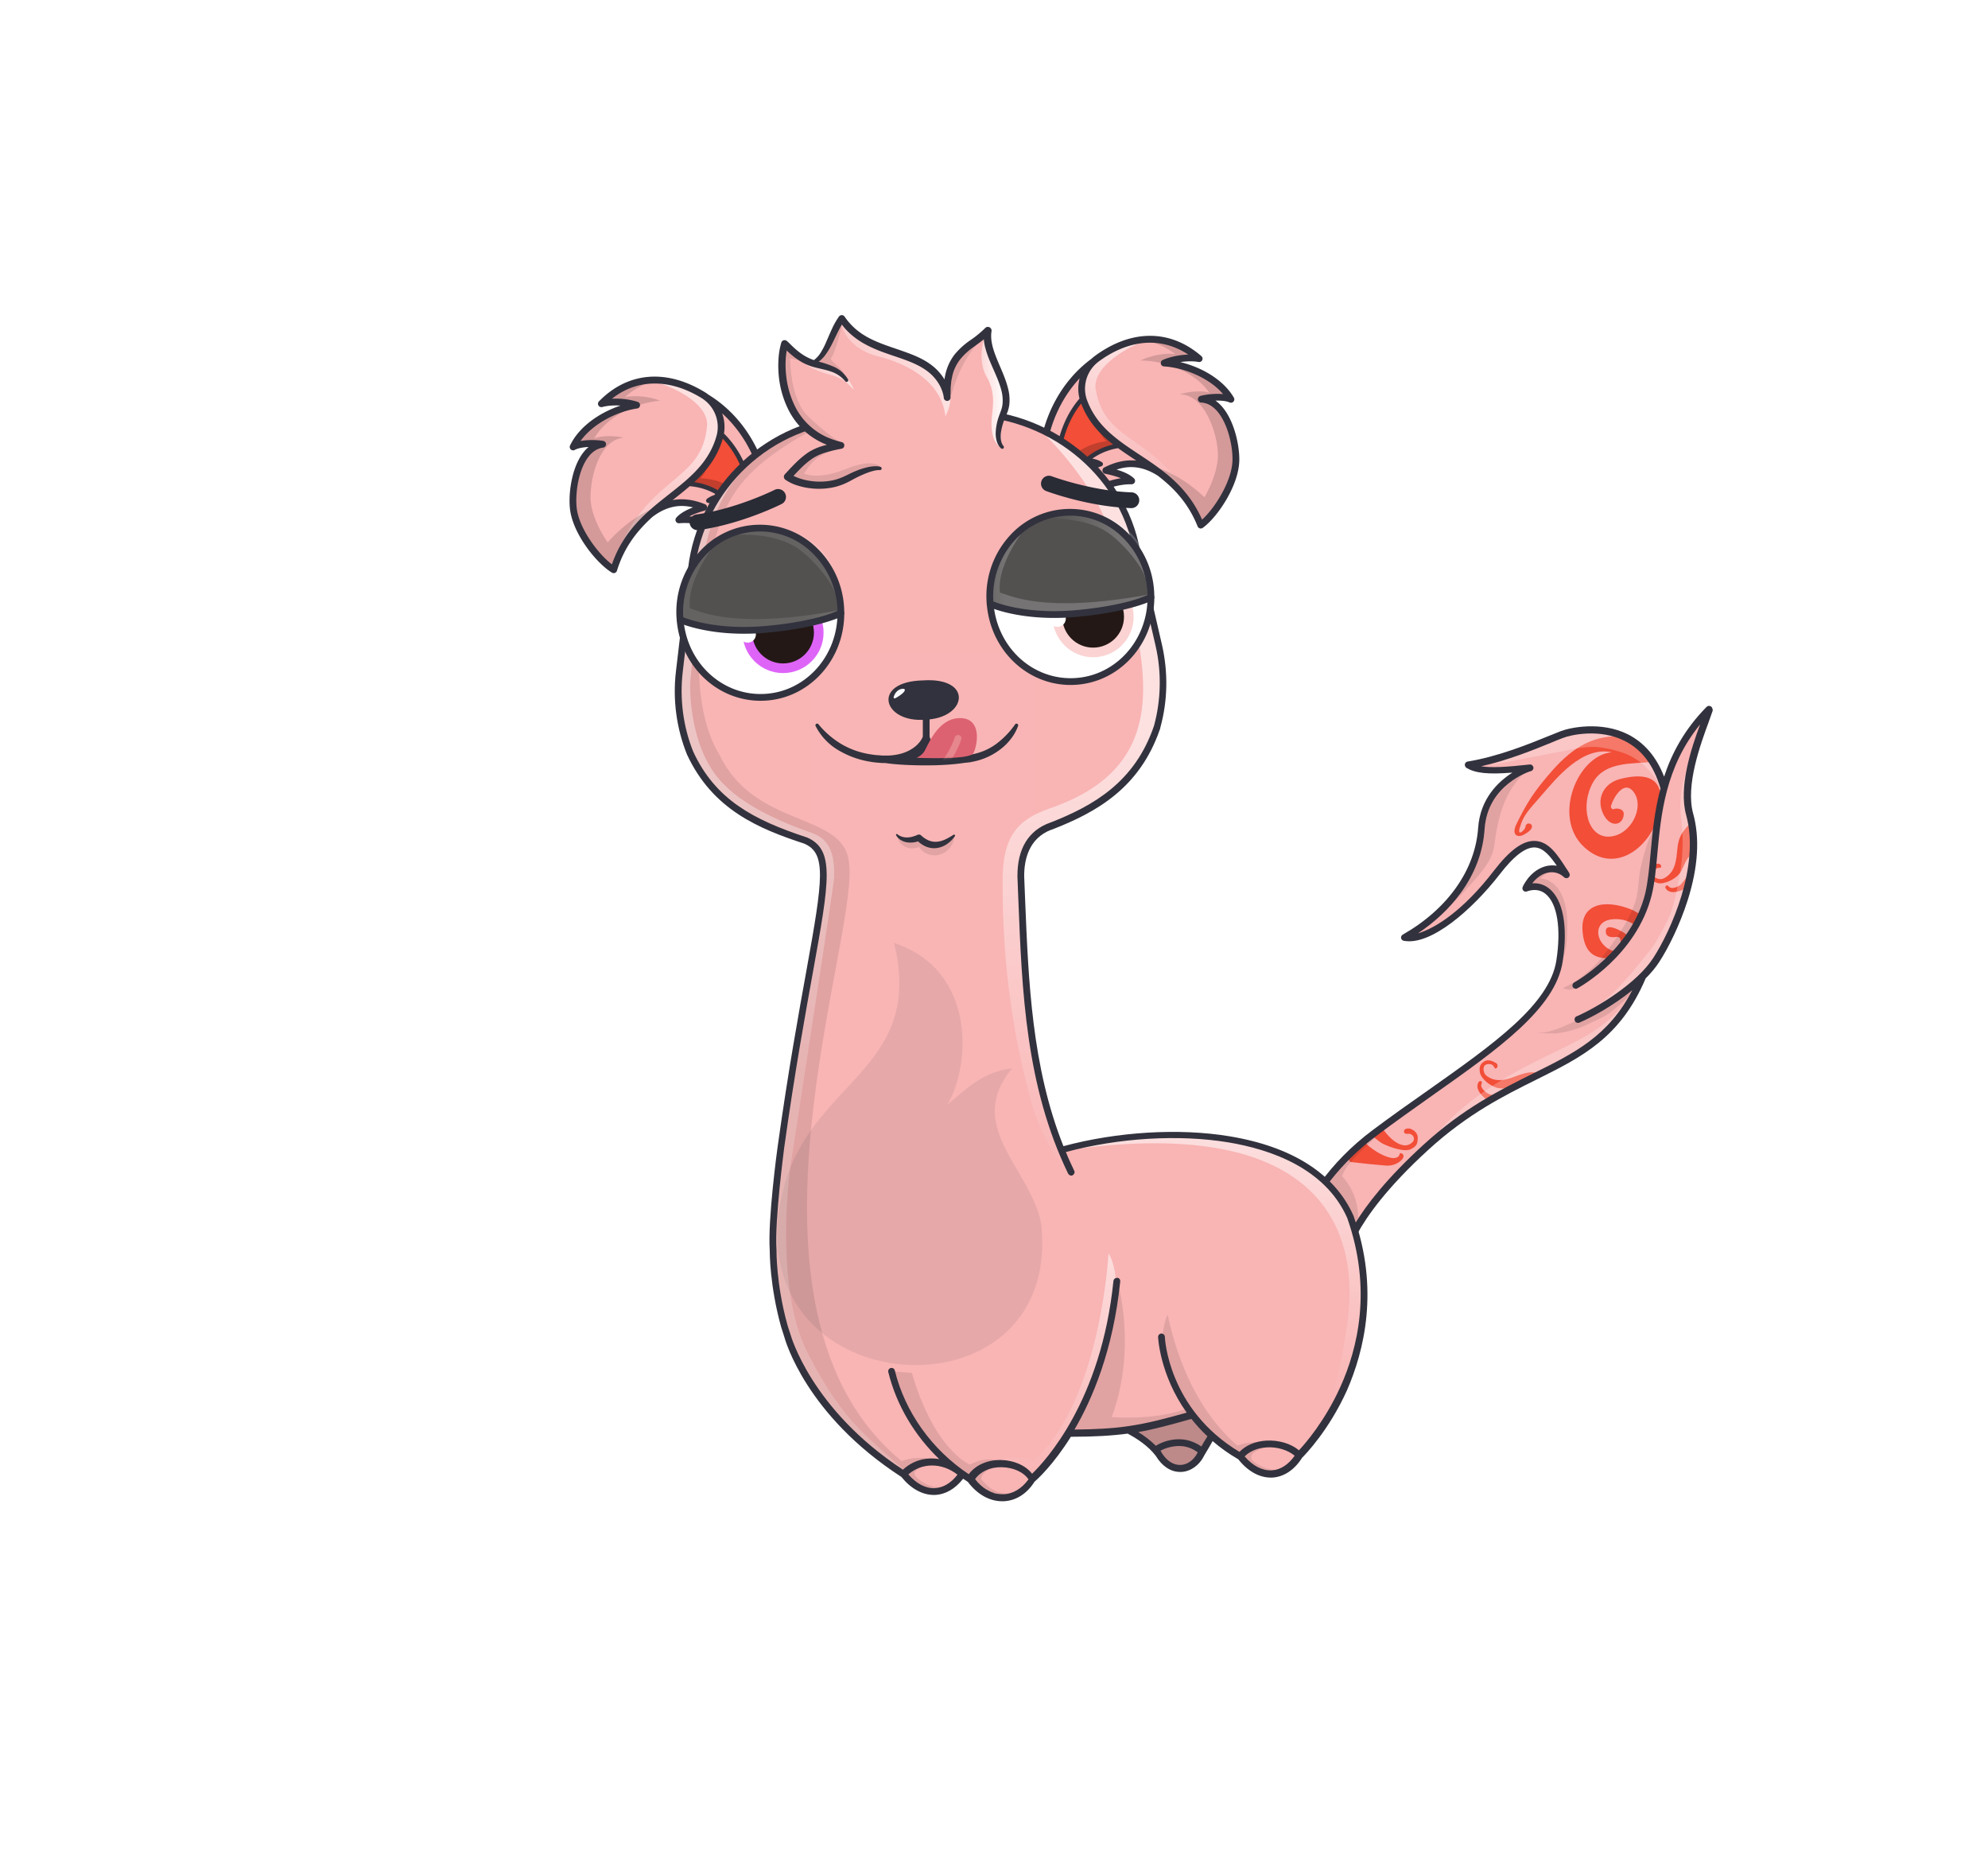
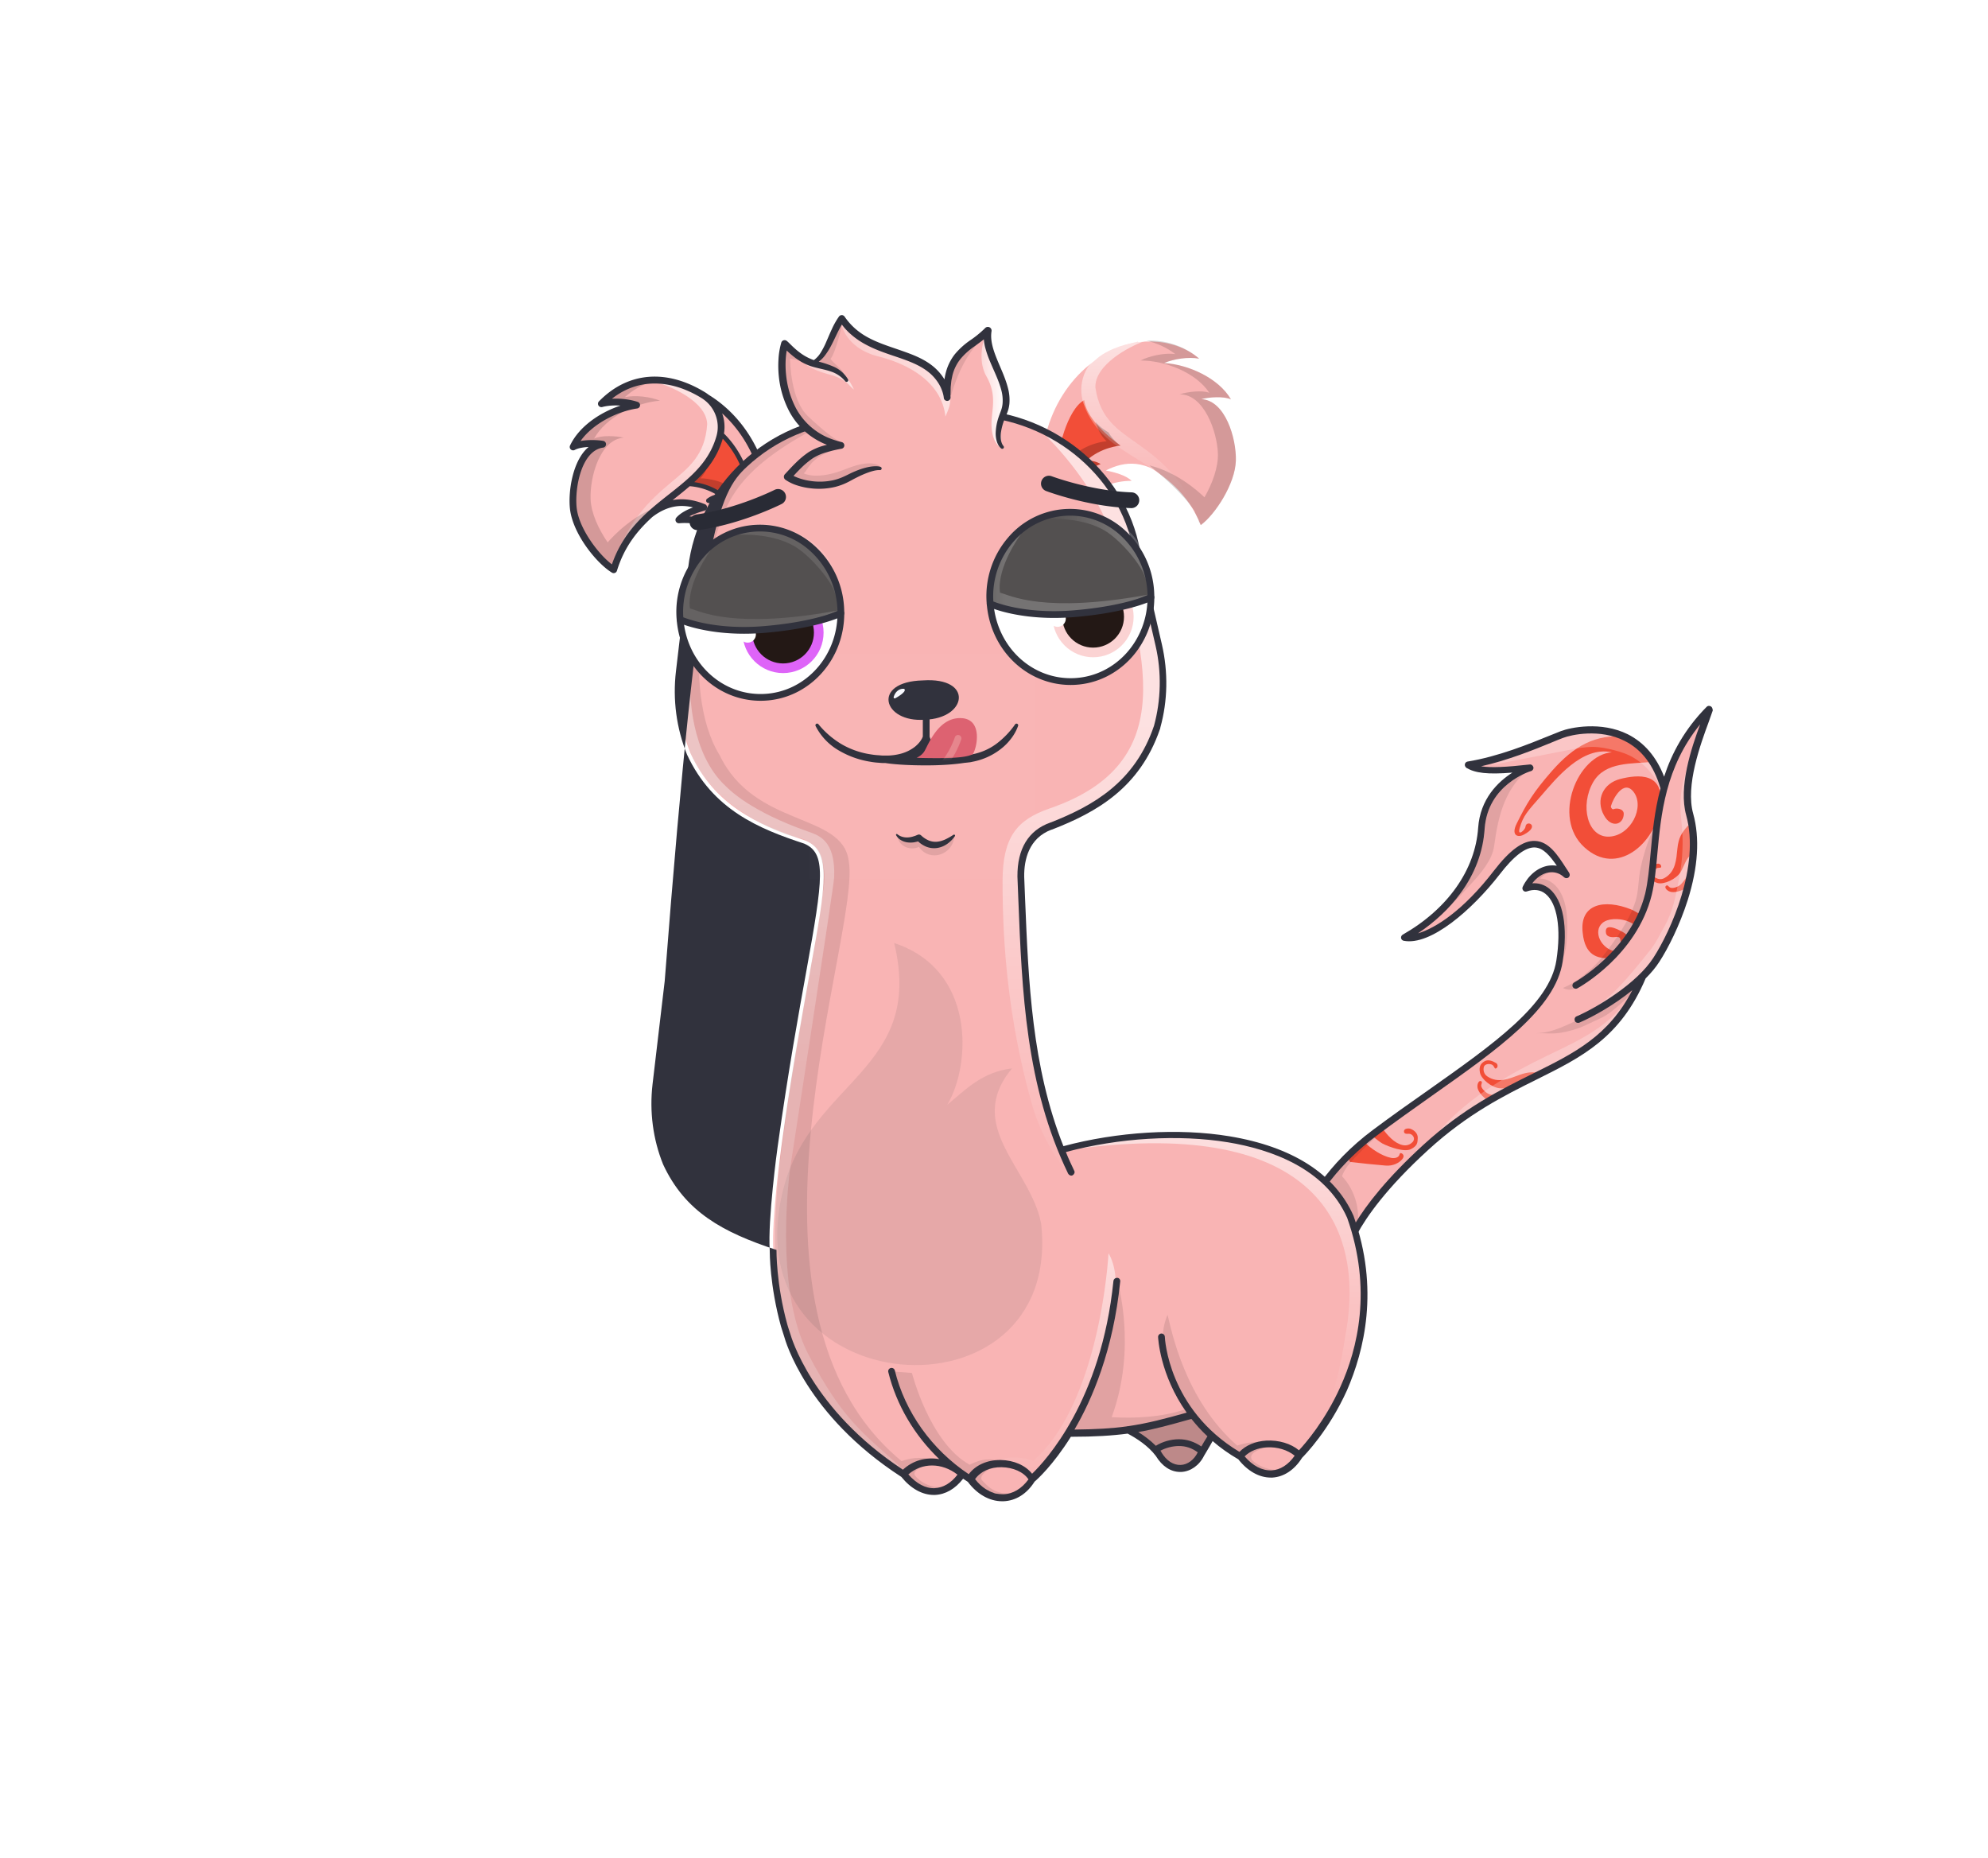
<svg xmlns="http://www.w3.org/2000/svg" width="882" height="824" fill="none" viewBox="0 0 882 824">
  <g id="alpaca">
    <g>
      <g id="Alpacas" fill="none" fill-rule="evenodd" stroke="none" stroke-width="1">
        <g id="tail/sceptre" fill-rule="nonzero">
          <path id="Rectangle" fill="#E5E5E5" d="M0 0h882v824H0z" opacity="0" />
          <rect id="Rectangle-1083" width="624" height="824" x="129" y="0" fill="#FFFBFB" opacity="0" rx="120" />
          <g id="#F9B4B4" fill="#F9B4B4" transform="translate(568 314)">
            <path id="Vector" d="M0 258.1s2.4-40.2 41.8-69.6c39.4-29.4 78.1-50.5 82-76.1 3.9-25.6-4.9-36-15.1-32.3 4.1-8.6 12.9-11.2 18.2-6-7.1-10.8-13.4-23.8-30.9-1-17.6 22.8-33.7 30.3-41 28.9 19-10.9 32.8-28 34.3-48.6C90.7 32.7 111 26.5 111 26.5c-17 1.9-23.4 1.5-27.6-1.1 16.6-2.7 33.5-10.4 41.7-13.6 8.2-3.2 62.3-13.9 44.2 78.6-15.3 77.1-54.9 58.8-105 104.6-36.4 33.3-36.6 51.1-36.6 51.1L0 258.1Z" />
            <path id="Vector_2" d="M131.1 123s25.7-14 32.3-40.4c4.9-19.9-.9-53.9 26.8-82-2 6.6-13 30.9-8.7 46.7 6.7 24.2-8.1 54.1-14.8 64.5-7.5 11.6-24.8 22.2-34.7 26.5" />
          </g>
          <g id="#F24E38" fill="#F24E38" transform="translate(597 326)">
            <path id="Vector_3" d="M29 183.7c2.9-1.5 2.9-2.8 3-4.9.1-2.1-1.6-3.5-3.2-4.1-.9-.3-2.8-.2-2.9 1-.1 1.2.9 1.3 2.1 1.2 1.5-.1 3.3 1.9 1.7 3.7-.9.9-2.4 1.8-4.5 1.3-3.7-.9-6.5-4.2-9.1-7.6-1.1.8-2.1 1.6-3.2 2.3-.5.3-.9.7-1.4 1 1.9 1.5 3.7 3 4.8 3.6 3.1 1.6 9.8 4 12.7 2.5Z" />
            <path id="Vector_4" d="M17.7 191c3.2.3 6-1.1 7.4-2.8 1.1-1.3.5-2.2-.2-2.6-.7-.3-.8-.1-1.1.8-.4 1-1.8 1.5-3.6 1.2-4.1-.8-9.2-4.2-11.8-7l-.3-.3C5.5 182.5 3 184.7.7 187c.4.8.9 1.6 1.3 2.4 4.9.6 11 1.2 15.7 1.6Z" />
            <path id="Vector_5" d="M60.2 155.2c.4-1.4.3-1.4-.1-1.6-.8-.5-1.8.9-1.6 2.7.2 1.8 2.2 4.3 4.9 6 1.3-.8 2.6-1.5 3.8-2.2-1.2-.2-2.4-.4-3.6-.8-1.3-.5-3.8-2.7-3.4-4.1Z" />
            <path id="Vector_6" d="M77.1 150.8c-4.6 1.7-9.5 3.9-14.3.6-1.5-1-1.8-2.8-1.5-4 .4-1.9 3.5-1.7 4.2-.7.7.9.6 1.6 1.4 1.1.8-.5.6-1.9-.2-2.3-1.4-.8-3.3-1.7-5-.8-1.6.9-2.7 2.2-2.1 5.1.6 2.9 5.1 6.5 8.6 6.9 1.4.2 3.5 0 5.3 0 4.5-2.3 8.8-4.5 12.9-6.6-3.1-.7-5.4-.7-9.3.7Z" />
            <path id="Vector_7" d="M91.6 15.9c-8.5 9.7-11.2 14.4-15.7 23.4-2.5 5 .2 6.4 3 5 7.8-4 1.2-6.9.9-3.6-.1 1.4-3.7 4.6-2.6.7 1.6-5.7 3.5-7.5 9.7-14.6 6.2-7.1 18-22.1 31.2-19.1-15.1 1.1-26.7 28.9-12.2 42.1 14.5 13.3 31.3-1.7 33.7-17.6 2.3-16-10.1-14.6-17.7-12.7-7.6 1.9-11.1 9.2-7.3 16.1 3.2 5.9 8.7 4.3 8.8-.6 0-2.3-3.2-2.7-4.5-2.1-.5.3-1.3-.6-1.2-1.3.9-3.4 5.7-12.1 10.1-6.3 5 6.6-1.2 19.3-10.8 19.8-9.7.5-13.2-13.8-7.1-24.3 5.4-9.1 17.2-7.9 26.6-8.9-3.4-5.5-7.8-9-12.3-11.2-13.4-1.1-22.8 4.1-32.6 15.2Z" />
            <path id="Vector_8" d="M117.4 99c2.7-2.7 5.5-5.9 8.1-9.5-.8-.9-1.6-1.6-2.4-2-3.1-1.8-8.3-4.1-7.6.3.3 2.1 3.2 2 4.5 1.8.5-.1 1.6 0 1.8.8 1 4.2-1.2 7.4-5.9 4-5.4-3.9-5.7-12.2 3-12.7 3.8-.2 7.3.9 9.9 3 .9-1.5 1.7-3.1 2.4-4.7-1.4-1-2.9-1.9-4.5-2.6-12-4.8-23.1-2.5-21.5 10.5 1 9.7 6.3 11.4 12.2 11.1Z" />
            <path id="Vector_9" d="M143.7 67.5c-1.1-1-1.1-.9-1.5-.6-.9.5 0 2 1.7 2.6 1.7.6 4.9-.1 7.7-1.9.7-2.8 1.3-5.7 1.8-8.6-.9 2.4-2.5 4.9-4.5 7.1-1 1.2-4.1 2.4-5.2 1.4Z" />
            <path id="Vector_10" d="M138.5 65.7c2.8.7 8-1.7 10-4.7 1.4-2.1 2.8-6.9 4.6-7.5.4-.1.7-.1.9-.1.3-4 .3-8-.2-11.9-.6-.5-1.2-.9-1.9-1.3-2.9 3.3-4.2 5.4-4.7 10.2-.5 4.8-.7 10.3-5.8 13.1-1.6.9-3.3.3-4.2-.4-1.5-1.2 0-3.9 1.2-4.1 1.1-.2 1.7.1 1.6-.8-.1-1-1.4-1.4-2.2-.9-.5.3-1.1.7-1.6 1.2-.2 1.8-.4 3.6-.6 5.2.5 1 1.4 1.6 2.9 2Z" />
          </g>
          <g id="highlight" fill="#FFF" opacity=".4" transform="translate(637 323)">
            <path id="Vector_11" d="M111.1 33.5c-.7-4.9-1.1-10.3.3-15.1-2.7 7.1-3.4 14.6-2.5 22.2 1.1 8.8.7 17.7-1 26.4-1.5 7.6-2.6 14.2-6.5 21-2 3.5-3.5 6.9-6 10.1-2.6 3.3-5.3 6.6-8 9.8-6.9 8.2-14.6 16.5-24.8 19.5 4.7-.1 8.1-2.2 12-4.8l8.4-5.4c2.7-1.7 5.5-3.5 7.7-5.8 1.6-1.7 3-3.8 4.3-5.8 6.3-9.8 12.6-20 15.5-31.3 1.1-4.3 1.7-8.7 2.4-13.1.4-3.1.9-6.1.9-9.2-.1-6.1-1.8-12.3-2.7-18.5Z" opacity=".6" />
            <path id="Vector_12" d="M111.4 18.5c.4-1.2.9-2.3 1.5-3.5-.7 1.1-1.1 2.3-1.5 3.5Z" />
            <path id="Vector_13" d="M98.3 18.9c-1.9-4.7-4.8-9.3-9.1-12-1.3-.9-2.8-1.6-4.3-2.2-4-1.8-8.2-3.4-12.5-3.8-4-.4-7.9.1-11.9.7-4.4.7-8.1 2.8-12.3 4.3-9.7 3.4-17.2 9.3-27.3 11.2 12.6-2.5 25.3-4.9 37.9-7.4C62.4 9 66 8.3 69.7 8.3c3.2 0 6.5.7 9.6 1.5 3.1.8 6.1 1.8 8.8 3.5 3.6 2.2 6.3 5 8.9 8.4 1.3 1.6 2.5 3.5 2.4 5.6 1.2-2.7 0-5.6-1.1-8.4Z" opacity=".6" />
            <path id="Vector_14" d="M.5 179.9c11.6-13.9 27.1-23.6 43-31.7 15.7-8 31.9-13.6 42.2-28.8-1.8 5.9-5.7 10.4-10.2 14.6-4.5 4.1-9.8 7.4-15.1 10.5-20.3 11.9-41.1 21-59.9 35.4Z" opacity=".6" />
          </g>
          <g id="shadow" fill="#000" opacity=".1" transform="translate(588 340)">
            <path id="Vector_15" d="M103.7 54.8c-1.9-2.9-5.1-5.1-8.4-5.1 1.4-1.5 3.2-2.6 5.1-3-2 .1-3.5.7-5.5 1.3-2.2.6-4.7 2.1-4.6 4.4 3.1.3 6.7 1.3 8.7 3.6 7.7 8.8 8.9 24.3 3.3 34.5 3.2-3.6 4.5-8.6 4.8-13.4.5-7.2.7-16-3.4-22.3Z" />
            <path id="Vector_16" d="M92 .1c-5.7 3.6-9.8 9.3-12.4 15.5-2.6 6.2-3.8 12.9-4.7 19.6-.8 6.3-6.1 12.4-10.3 16.9-3.4 3.7-6.9 7.8-10.8 10.9-3.3 2.6-6.6 5.2-9.8 7.8 3-2.4 5.8-4.5 8.3-7.5 2.6-3.1 4.8-6.6 7.3-9.7 2.6-3.2 5.1-5.9 6.8-9.7 1.7-3.9 2.8-8.1 3.9-12.2.8-3.3.5-5.4.8-8.8.8-7.2 5.2-14 11.6-17.6-.2-.7 0-.2.6-.7 2.6-2.2 5.4-3.2 8.7-4.5Z" />
            <path id="Vector_17" d="M105.4 98.2c5.9-2.3 13.4-8.5 17.3-13.5 5.7-7.2 12.1-16.1 14.9-24.9 1.5-4.6 1.2-10.1 2.3-14.9 1.1-5.2 2.7-10.3 4.7-15.2.5-1.2.8-2.7 1.4-3.8-.7 7.3-1.2 14.9-1.9 22.1-.5 5.6-1.1 11.2-3 16.5-3.1 8.2-9.3 14.7-15.4 20.9-1.8 1.8-3.6 3.6-5.3 5.5-1.8 1.9-6.1 6.4-8.5 7.3-2.1.8-4.2 1.3-6.5 0Z" />
            <path id="Vector_18" d="M40.5 150c-.3-.4-1-.1-1.4.2-9.1 7.3-18 14.9-26.1 23.4-2.3 2.4-4.5 5-5.6 8.1 6.2 6.7 8.5 16 6.4 24.8-2.9-8.5-7.5-16.1-13.3-22.9 10.9-13.8 24.8-25 40-33.6Z" />
            <path id="Vector_19" d="M128.2 102.8c-6.3 4.4-13 8.2-20 11.4-4.6 2.1-9.4 4-14.5 4.1 3.6-.1 7 .4 10.7-.2 3.6-.6 7.2-1.6 10.5-3.1 1.2-.6 6.6-3 8.1-3.8 3.1-1.6 5.5-3.8 8.1-6 2.6-2.2 4.8-4.5 6.3-7.6-2.7 1.9-6.5 3.3-9.2 5.2Z" />
          </g>
          <g id="stroke" fill="#31323D" transform="translate(566 313)">
            <path id="Vector_20" d="M193 .3c-.6-.3-1.3-.3-1.8.2-9.8 9.9-15.5 20.6-18.9 31-3.4-8.8-8.8-15.1-16.1-18.8-11.9-5.9-25.5-3-29.7-1.4-1.4.6-3.1 1.2-5 2-9.1 3.7-22.8 9.3-36.4 11.5-.6.1-1.1.6-1.2 1.2-.1.6.2 1.2.7 1.6 3.9 2.3 9.3 3 20.4 2.1-6.3 4-14.3 11.6-15.2 24.5-1.3 18.7-13.5 36-33.5 47.4-.5.3-.8.9-.7 1.5.1.6.6 1.1 1.2 1.2 11.9 2.3 30.3-13.7 42.5-29.4 6.3-8.2 11.5-12.2 15.7-12 3.8.2 6.7 3.8 9.7 8.1-1.3-.2-2.6-.2-3.9 0-4.6.8-8.8 4.3-11.2 9.3-.3.6-.2 1.2.2 1.7s1.1.6 1.6.4c3.1-1.1 6-.8 8.3 1.1 5.2 4.2 7 15.3 4.8 29.5-3 19.6-28 37.2-56.9 57.6-8 5.6-16.2 11.4-24.5 17.6C3.5 217.7.7 258.5.7 258.9c0 .5.2 1 .6 1.3.3.2.6.3.9.3.2 0 .4 0 .6-.1l27.7-12c.5-.2.9-.8.9-1.3 0 0 .2-4.4 4.7-12.7 4.2-7.7 13-20.4 31.5-37.3 17.6-16.1 33.9-24.2 48.2-31.3 19.9-9.9 37.1-18.4 48.3-44.8 2.4-2.4 4.5-4.9 6.1-7.4 3.8-5.8 9-16.1 12.6-27.4 4.6-14.6 5.4-27.5 2.4-38.3-3.5-12.5 3.3-30.9 6.9-40.7.8-2.2 1.4-3.9 1.8-5.1-.1-.8-.3-1.5-.9-1.8Zm-10.9 48.3c6.2 22.5-6.8 51.3-14.6 63.3-7.4 11.4-24.8 21.9-34 25.9-.8.3-1.1 1.2-.8 2 .2.6.8.9 1.4.9.2 0 .4 0 .6-.1 6.3-2.7 15.5-7.9 23.5-14.4-10.6 20.4-25.5 27.8-43.9 36.9-14.5 7.2-31 15.4-48.9 31.8-32.1 29.4-36.4 46.9-37 51.2L3.9 256.7c1.3-9.2 8.1-41.5 40.9-66 8.3-6.2 16.5-12 24.4-17.6 29.5-20.8 54.9-38.7 58.1-59.6 2.4-15.5.2-27.3-5.9-32.3-2.2-1.8-4.8-2.6-7.6-2.4 2-2.6 4.6-4.4 7.3-4.8 2.5-.4 4.9.3 6.8 2.1.5.5 1.4.6 2 .1.6-.5.7-1.3.3-2-.4-.7-.9-1.4-1.3-2-3.8-5.9-7.7-12-13.9-12.2-5.3-.2-11.1 4-18.2 13.2C83.3 90.8 70.9 98.7 63.1 101c7.6-5.1 14-11.1 18.8-17.7 6.5-8.8 10.1-18.5 10.8-28.8C94 35.1 112.5 29.2 113.3 29c.7-.2 1.2-1 1-1.7-.2-.8-.9-1.3-1.6-1.2-10.7 1.2-17.2 1.5-21.6.8 12-2.7 23.4-7.3 31.4-10.6 1.9-.8 3.6-1.5 5-2 3.6-1.4 16.3-4.2 27.2 1.3 7.7 3.8 13 10.9 16 21.1-2.7 10.1-3.6 19.9-4.4 28.8-.6 6.6-1.2 12.8-2.4 17.9-6.3 25.4-31.3 39.3-31.5 39.4-.7.4-1 1.3-.6 2s1.3 1 2 .6c1.1-.6 26.3-14.6 33-41.4 1.3-5.3 1.9-11.6 2.5-18.3 1.6-17.3 3.5-38.4 19-57.4-3.9 10.4-9.7 27.8-6.2 40.3Z" />
          </g>
        </g>
      </g>
    </g>
    <g>
      <defs>
        <linearGradient id="linearGradient-1" x1="-.004%" x2="71.99%" y1="49.998%" y2="49.998%">
          <stop offset="0%" stop-color="#FFF" stop-opacity="0" />
          <stop offset="100%" stop-color="#FFF" />
        </linearGradient>
        <linearGradient id="linearGradient-2" x1="68.925%" x2="29.745%" y1="49.031%" y2="54.009%">
          <stop offset="0%" stop-color="#FFF" stop-opacity="0" />
          <stop offset="72%" stop-color="#FFF" />
        </linearGradient>
      </defs>
      <g id="page-1" fill="none" fill-rule="evenodd" stroke="none" stroke-width="1">
        <g id="ears/playboy" fill-rule="nonzero">
          <rect id="Rectangle-1088" width="624" height="824" x="129" y="0" fill="#FFFBFB" opacity="0" rx="120" />
          <path id="bg" fill="#FF7676" d="M746 0H136C60.89 0 0 60.89 0 136v552c0 75.111 60.89 136 136 136h610c75.111 0 136-60.889 136-136V136C882 60.89 821.111 0 746 0Z" opacity="0" />
          <g id="left" transform="translate(252 167)">
            <g id="#F9B4B4" fill="#F9B4B4" transform="translate(2 2)">
              <path id="Vector" d="M39.24.33c23.8 2.76 42.89 22.62 47.01 49.07L69.3 68.01c-6.34-4.64-14.29-7.12-22.12-6.41 2.34-2.7 7.15-4.41 11.03-5.54-8.99-3.65-18.35-3.49-28.73 7.69" />
              <path id="Vector_2" d="M.35 56.44c1.11 10.31 11.23 23.24 17.93 27.27C27.61 53.3 57.12 52.2 64.94 27.99c2.93-9.08-1.08-19.06-9.59-23.38-13.11-6.65-31.84-5.5-42.54 5.47 4.75-1.29 11.27-.83 15.65.63C17.73 12.26 4.9 19.44.27 29.25c3.04-1.72 9.58-1.82 13.1-1.2C2.79 29.48-.7 46.66.35 56.44Z" />
            </g>
            <g id="#F24E38" fill="#F24E38" transform="translate(52 25)">
              <path id="Vector_3" d="M.81 22.61s8.65-.19 15.9 5.58c-3.74-.41-6.43 1.87-6.43 1.87s7.38 1.39 11.18 8.25c1.71-3.18 2.74-7.52 7.16-10C29.54 23.64 27 9.5 15 0 14.62 6.01 10.35 14.28.81 22.61Z" />
            </g>
            <g id="highlight" fill="url(#linearGradient-1)" opacity=".6" transform="translate(19 2)">
              <path id="Vector_4" d="M18.7.16c7.65 1.85 23.77 8.9 24.05 18.98C40.87 46.71 14.46 40.56.33 83.08c.32.22.65.45.96.63 9.6-31.3 40.57-31.55 47.28-57.89 2.26-8.86-2.14-18.24-10.49-21.96C31.97 1.14 24.72.07 18.7.16Z" />
            </g>
            <g id="shadow" fill="#000" transform="translate(2 2)">
              <path id="Vector_5" d="M15.6 71.58c-3.97-5.75-7.27-12.85-7.56-18.89-.47-9.82 4.03-26.76 14.68-27.56-3.47-.83-10.01-1.12-13.15.42C14.77 16.04 28 9.62 38.81 8.72 34.52 7 28.04 6.15 23.22 7.16c3.54-3.23 7.79-5.58 12.23-7-8.03.19-16.58 3.7-22.65 9.92 4.75-1.29 11.27-.83 15.65.63C17.72 12.26 4.89 19.44.26 29.25c3.04-1.72 9.58-1.82 13.1-1.2C2.78 29.48-.71 46.65.34 56.43 1.45 66.74 11.57 79.67 18.27 83.7c.14-.46.29-.92.44-1.36.07.05.14.11.22.16-.01-.31.02-.65.07-1 .47-1.36.97-2.65 1.49-3.87-.04-.04-.07-.08-.11-.11 3.87-7.7 14.41-18.43 18.43-22.14-11.79 3.96-20.46 13.05-23.21 16.2Z" opacity=".15" />
              <path id="Vector_6" d="M68.04 48.38s.9-.04 4.63.37c-7.24-5.77-15.9-5.58-15.9-5.58 1.52-1.62 2.58-3.64 3.33-5.85-2.31 2.54-5.82 5.46-8.53 7.58-.25.24-.5.48-.77.71 0 0 8.65-.19 15.9 5.58-3.74-.41-6.43 1.87-6.43 1.87s7.38 1.39 11.18 8.25c.88-1.63 1.57-3.55 2.63-5.37-2.94-5.02-6.04-7.56-6.04-7.56Z" opacity=".2" />
            </g>
            <g id="stroke" fill="#31323D">
              <path id="Vector_7" d="M89.73 51.17C86.79 32.32 76.59 16.83 62.42 8.13c-.5-.38-1.01-.75-1.55-1.08-17.18-10.56-34.36-9.11-47.14 3.99a1.51 1.51 0 0 0-.22 1.81c.34.58 1.03.86 1.69.69 2.28-.62 5.2-.82 8.09-.63-9.06 3-18.38 9.25-22.38 17.71a1.5 1.5 0 0 0 .34 1.74c.48.44 1.19.53 1.76.21 1.38-.78 3.74-1.19 6.14-1.31C2.01 37.18.05 51.05.86 58.61c1.21 11.21 11.85 24.3 18.65 28.4a1.512 1.512 0 0 0 1.31.11c.43-.17.76-.52.9-.96 3.27-10.68 9.12-17.84 15.67-23.82 6.87-5.29 12.96-5.53 18.07-4.28-2.82 1.09-5.67 2.56-7.41 4.56-.4.46-.48 1.12-.2 1.67.28.54.86.86 1.47.81 7.21-.65 14.9 1.58 21.1 6.13a1.502 1.502 0 0 0 2-.2l16.95-18.61c.3-.34.43-.8.36-1.25ZM19.48 83.34C13.3 78.65 4.82 67.27 3.85 58.27 2.9 49.37 6 32.83 15.58 31.54c.73-.1 1.28-.72 1.3-1.46.02-.74-.51-1.38-1.24-1.51-2.49-.44-6.61-.58-10.08.05 5.58-7.85 16.54-13.2 25.12-14.43.69-.1 1.22-.66 1.28-1.35.06-.69-.36-1.34-1.02-1.56-3.4-1.13-7.61-1.62-11.45-1.42C25.6 5.03 32.59 2.8 40 3.15c6.24.3 12.76 2.42 19.3 6.44.51.31.98.66 1.43 1.02 3.75 2.96 5.85 7.54 5.7 12.23-.02.79-.11 1.58-.27 2.37-.08.38-.16.77-.27 1.15-1.29 4.58-3.35 8.39-5.92 11.77-1.47 1.93-3.11 3.72-4.86 5.42-3.15 3.06-6.67 5.84-10.27 8.68-3.17 2.5-6.37 5.03-9.43 7.81a70.727 70.727 0 0 0-5.39 5.42c-4.26 4.81-7.98 10.5-10.54 17.88Zm49.85-30.93c-4.75-3.78-10.03-5.1-13.32-5.55 5.57-5.15 10.23-11 12.65-19.26 8.6 9.04 11.37 21.37 11.03 25.1-3.4 2.09-4.81 5.19-6.06 7.94-.1.21-.19.42-.28.62-2.64-3.74-6.25-5.62-8.57-6.49.99-.41 2.32-.75 3.82-.58.44.05.86-.2 1.03-.61a1 1 0 0 0-.3-1.17Zm1.75 15.61c-5.19-3.51-11.25-5.59-17.25-5.98 2.58-1.32 5.53-2.18 6.8-2.56a1.52 1.52 0 0 0 1.08-1.36c.03-.64-.34-1.22-.93-1.46-5.08-2.06-9.83-2.68-14.36-1.83.1-.08.2-.16.29-.23 2.5-1.97 4.95-3.91 7.29-5.94 2.18.16 7.06.83 11.77 3.7-2.46.53-4.05 1.86-4.14 1.94-.29.25-.42.64-.32 1.02.1.38.4.66.78.73.07.01 6.98 1.41 10.49 7.75.18.32.51.52.88.52h.01c.37 0 .7-.2.87-.53.4-.74.75-1.51 1.12-2.32 1.23-2.71 2.5-5.51 5.65-7.28.25-.14.43-.39.49-.68.88-4.43-2.48-18.49-12.4-28.21.51-3.04.2-6.12-.81-8.95 9.32 8.44 15.93 20.49 18.27 34.58L71.08 68.02Z" />
            </g>
          </g>
          <g id="right" transform="translate(460 148)">
            <g id="#F9B4B4_2" fill="#F9B4B4" transform="translate(2 3)">
              <path id="Vector_8" d="M42.87.57C19.38 5.3 2.02 26.69.12 53.39l18.44 17.13c5.93-5.15 13.64-8.29 21.51-8.24-2.56-2.49-7.49-3.8-11.45-4.6 8.65-4.39 18-5.01 29.27 5.27" />
              <path id="Vector_9" d="M86.31 53.24c-.25 10.36-9.26 24.09-15.59 28.67-11.83-29.53-41.33-28.16-51.14-51.63-3.68-8.81-.52-19.09 7.61-24.1C39.7-1.54 58.46-1.95 70.04 8.09c-4.84-.89-11.3.11-15.55 1.93 10.82.65 24.21 6.74 29.64 16.12-3.17-1.46-9.7-1.01-13.15-.1 10.65.54 15.56 17.36 15.33 27.2Z" />
            </g>
            <g id="#F24E38_2" fill="#F24E38" transform="translate(9 29)">
              <path id="Vector_10" d="M28.12 20.66s-8.64.53-15.38 6.88c3.69-.72 6.57 1.33 6.57 1.33s-7.24 2-10.45 9.15C6.89 34.99 5.5 30.76.89 28.65-.42 24.07 4.5 4.5 12 .5c.87 5.96 5.93 12.65 16.12 20.16Z" />
            </g>
            <g id="highlight_2" fill="url(#linearGradient-2)" opacity=".6" transform="translate(19 3)">
              <path id="Vector_11" d="M29.39.1C21.92 2.58 6.45 10.95 7 21.02 11.18 48.33 36.98 40 54.61 81.19c-.3.25-.61.5-.9.71C41.54 51.51 10.65 53.85 1.77 28.16c-2.99-8.64.61-18.35 8.62-22.76 5.86-3.22 12.99-4.89 19-5.3Z" />
            </g>
            <g id="shadow_2" fill="#000" transform="translate(14 3)">
              <path id="Vector_12" d="M60.38 69.6c3.48-6.07 6.17-13.41 5.96-19.45-.35-9.83-6.25-26.33-16.93-26.24 3.39-1.12 9.88-1.95 13.13-.68C56.56 14.18 42.84 8.9 32 8.9c4.13-2.07 10.52-3.46 15.41-2.85-3.8-2.92-8.23-4.91-12.77-5.95 8.02-.49 16.83 2.3 23.4 8-4.84-.89-11.3.11-15.55 1.93 10.82.65 24.21 6.74 29.64 16.12-3.17-1.46-9.7-1.01-13.15-.1 10.67.54 15.57 17.36 15.34 27.2-.25 10.36-9.26 24.09-15.59 28.67-.18-.45-.36-.89-.55-1.32-.07.06-.13.13-.2.18-.01-.31-.07-.65-.15-.99-.58-1.31-1.18-2.56-1.81-3.73.03-.04.06-.08.1-.12-4.5-7.35-15.89-17.16-20.21-20.52 12.06 2.94 21.47 11.27 24.47 14.18Z" opacity=".15" />
              <path id="Vector_13" d="M17.77 40.77c-2.37-1.35-4.22-2.92-5.66-4.53.97 3.31 2.49 6.34 4.86 8.48 0 0-8.64.53-15.38 6.88 3.69-.72 4.59-.76 4.59-.76S3.3 53.63.79 58.88c1.21 1.73 2.06 3.59 3.07 5.14 3.21-7.15 10.45-9.15 10.45-9.15s-2.87-2.05-6.57-1.33c6.74-6.35 15.38-6.88 15.38-6.88a20.132 20.132 0 0 1-5.35-5.89Z" opacity=".2" />
            </g>
            <g id="stroke_2" fill="#31323D">
-               <path id="Vector_14" d="M79.26 29.71c2.4-.08 4.78.13 6.23.79.59.27 1.3.13 1.74-.35.44-.48.52-1.2.19-1.76-4.69-8.1-14.5-13.55-23.78-15.78 2.87-.43 5.79-.48 8.12-.05.67.12 1.33-.22 1.62-.82a1.5 1.5 0 0 0-.37-1.78c-13.82-11.98-31.06-12-47.3-.04-.51.38-.99.79-1.45 1.21C10.86 20.98 1.99 37.27.64 56.3c-.03.45.14.9.48 1.21l18.44 17.13c.29.27.65.4 1.02.4.35 0 .7-.12.98-.37 5.8-5.05 13.28-7.94 20.52-7.87.59-.01 1.17-.37 1.4-.93.23-.57.1-1.22-.34-1.64-1.9-1.85-4.87-3.08-7.76-3.93 4.98-1.68 11.08-1.94 18.36 2.75 7.03 5.41 13.45 12.06 17.6 22.43.17.43.53.75.98.88.14.04.28.06.42.06.31 0 .62-.1.88-.28 6.43-4.64 15.94-18.58 16.21-29.85.16-7.62-2.96-21.28-10.57-26.58ZM33.87 49.17c-3.24.73-8.39 2.48-12.81 6.64-.32.31-.41.79-.2 1.18.2.4.65.61 1.08.52 1.49-.29 2.84-.06 3.86.26-2.24 1.07-5.68 3.23-8 7.18-.11-.2-.22-.39-.33-.6-1.47-2.63-3.14-5.61-6.7-7.41-.65-3.68 1.08-16.2 8.9-25.93 3.09 8.05 8.22 13.5 14.2 18.16Zm-3.93 10.17c-.57.29-.89.91-.81 1.54.08.63.56 1.14 1.19 1.27 1.3.26 4.31.88 6.99 1.98-5.95.89-11.81 3.47-16.69 7.39L3.68 55.78C4.84 41.55 10.42 28.98 19 19.8c-.77 2.9-.82 5.99-.06 8.99-9.07 10.51-11.24 24.8-10 29.14.08.28.28.51.55.63 3.29 1.5 4.79 4.19 6.24 6.78.44.78.85 1.52 1.31 2.22.19.28.5.45.84.45h.08c.36-.03.68-.25.83-.59 2.97-6.62 9.74-8.58 9.81-8.6.37-.1.65-.41.72-.79.07-.38-.09-.76-.4-.99-.1-.07-1.8-1.26-4.29-1.59 4.46-3.25 9.27-4.33 11.43-4.67 2.5 1.82 5.1 3.55 7.75 5.31.1.07.21.14.31.21-4.61-.45-9.28.56-14.18 3.04Zm56.87-3.14c-.22 9.05-7.72 21.1-13.49 26.28-3.16-7.15-7.35-12.51-12.01-16.94a70.758 70.758 0 0 0-5.82-4.94c-3.28-2.52-6.68-4.77-10.05-7-3.83-2.53-7.56-5.01-10.96-7.8-1.89-1.55-3.67-3.19-5.29-4.99-2.84-3.15-5.22-6.78-6.88-11.23-.14-.37-.26-.74-.37-1.12-.22-.77-.37-1.56-.46-2.34-.54-4.66 1.18-9.4 4.66-12.66.43-.4.87-.78 1.35-1.13C33.67 7.78 40 5.1 46.2 4.28c1.35-.18 2.69-.27 4.02-.27 5.93 0 11.67 1.76 16.97 5.27-3.84.12-8 .96-11.29 2.37-.64.27-1 .95-.89 1.64.12.69.69 1.2 1.39 1.24 8.66.52 20.03 4.93 26.24 12.29-3.52-.34-7.6.14-10.05.79-.71.19-1.19.87-1.11 1.61.08.74.68 1.31 1.42 1.34 9.64.46 14.12 16.69 13.91 25.64Z" />
-             </g>
+               </g>
          </g>
        </g>
      </g>
    </g>
    <g>
      <defs>
        <linearGradient id="linearGradient-1" x1="0%" x2="0%" y1="60.537%" y2="33.355%">
          <stop offset="0%" stop-color="#FFF" stop-opacity=".502" />
          <stop offset="100%" stop-color="#FFF" />
        </linearGradient>
        <linearGradient id="linearGradient-2" x1="73.686%" x2="73.686%" y1="83.966%" y2="1.555%">
          <stop offset="0%" stop-color="#FFF" stop-opacity="0" />
          <stop offset="100%" stop-color="#FFF" />
        </linearGradient>
        <linearGradient id="linearGradient-3" x1="50%" x2="50%" y1="-10.082%" y2="100.723%">
          <stop offset="0%" stop-color="#FFF" />
          <stop offset="100%" stop-color="#FFF" stop-opacity="0" />
        </linearGradient>
        <linearGradient id="linearGradient-4" x1="49.746%" x2="49.659%" y1="38.829%" y2="102.059%">
          <stop offset="0%" stop-color="#FFF" />
          <stop offset="100%" stop-color="#FFF" stop-opacity="0" />
        </linearGradient>
      </defs>
      <g id="Alpacas" fill="none" fill-rule="evenodd" stroke="none" stroke-width="1">
        <g id="pattern/spaark">
          <path id="Rectangle" fill="#E5E5E5" fill-rule="nonzero" d="M0 0h882v824H0z" opacity="0" />
          <rect id="Rectangle-777" width="624" height="824" x="129" y="0" fill="#FFFBFB" fill-rule="nonzero" opacity="0" rx="120" />
          <g id="pattern" transform="translate(301 183)">
            <g id="#F9B4B4" fill="#F9B4B4">
              <path id="Union" d="M170 327.1c44.6-12.4 110.6-10 128.1 29.7 22.2 62-22.7 105.7-22.9 105.8-6.8 10.9-18.1 10.8-26.1.5-4.8-2.8-9.2-5.8-13-8.8l-.051-.004c-2.377 4.449-4.349 7.604-4.349 7.604-3.6 7.5-13 9.6-18.8 0-3.244-4.326-8.422-7.976-13.157-10.473l-.343-.027c-7.9 2.4-26.6 2-26.6 2-8.4 13.6-16 19.9-16 19.9-6.7 11-19.5 11-27.4 0-1.1-.7-3.6-2.2-3.6-2.2-7.2 10.4-17.8 10.1-25.9 0-42.7-27.6-51.5-61.6-51.5-61.6-.8-2.4-1.4-4.4-1.4-4.4-5.1-18.5-4.9-33.5-4.9-33.5-.9-13.3 3.5-45.5 3.5-45.5 4.729-33.649 9.321-59.023 12.791-78.2 7.246-40.037 9.604-53.064-1.891-58-22-7.2-40.5-15.9-51.1-38.7C.9 140.2-.9 127.8.6 115L6 69.2C10.4 32.9 40.7 4.7 77.3 2.8l27.6-1.5-9.4.5L123.1.3c36.5-1.9 71.6 22.3 79.8 58l10.4 45.1c2.9 12.4 2.4 24.8-.8 36.2-8 23.8-24.8 35.3-47 44v-.1c-9.8 3.4-13.6 12.1-13.5 22.4-.7 76.8 18 121.2 18 121.2Z" />
            </g>
            <g id="#535050" fill="#535050" fill-rule="nonzero" opacity=".12" transform="translate(43 235)">
              <path id="Vector" d="M117.9 124.7c-4.6-24.3-34.3-43.1-12.9-68.8-13.3 1.6-20.4 9.3-28.7 16.1C87 53.9 88.7 12.1 52.7.3c13.7 56.4-37 60.9-49.2 109.3-24.1 95.5 124.5 106.3 114.4 15.1Z" />
            </g>
          </g>
          <g id="shadow" fill="#000" fill-rule="nonzero" transform="translate(300 186)">
            <path id="Vector_2" d="m203.1 448.6 26.2-6.4 8 9-8.6 12.6-9 1.2z" opacity=".24" />
            <path id="Vector_3" d="M255.5 461.6c-2.3-3.5 5.6-5.6 6.4-5.5-.1-.2-.2-1.6-1.1-2.5-5.7-.3-10.6 1.1-11.9 1.6-23.3-20.4-29.1-51-30.9-58-13.4 31.1 39.8 77.7 48.4 68.8-4.7 0-9.2-2.5-10.9-4.4Z" opacity=".1" />
            <path id="Vector_4" d="M225.8 439.1c-10.1 3.6-23 4.1-32.6 3.5 11.4-30.7 2.6-60.2 2.6-60.2-3.5 41.4-21.8 67.3-21.8 67.3s17.6 2.7 54.7-7.4c-.3-1.8-2.9-3.2-2.9-3.2Z" opacity=".1" />
            <path id="Vector_5" d="M105.7 467.9c-.3-1.8 4.1-3.8 4.1-3.8-1.5-.1-2.8 0-3.8.2 2.4-1.2 5.1-2.6 6.8-3.1-5.1-1.2-9.8-.2-12.8.9C17.9 394.5 82.7 227 76.5 195.6c-3-21.3-41.7-14.4-57.2-46.6C.9 119.2 15.2 62.1 17 53.8 22.2 36.9 26.3 21.2 68.3.7 9.2 14.9 5.2 64.6 3 99.6c-5.3 24.2-.1 37.7 3.6 48.8 10.7 24.5 39.2 35.1 45.2 36.6 16.3 3.3 16.4 13.5 8.1 56.6-9.3 53-20.8 108.8-14 151.5 5.4 30.5 27.5 57.7 55 74.6 5.2 8.6 15.9 6.6 16.9 5.8-5.5 1-11.7-3.8-12.1-5.6Z" opacity=".1" />
            <path id="Vector_6" d="m95.6 422.3 9 .7s7.8 30.9 25.6 40.7c1.9-.9 8.5-4.6 16-.4-7.7 1.1-12.2 5.5-10.5 7.3 1.7 1.8 5.7 7 13.9 5.6-.7 1.6-11.8 3.7-19.1-6.3-3.6-2-29.6-21-34.9-47.6Z" opacity=".1" />
          </g>
          <g id="reflective" fill="url(#linearGradient-1)" fill-rule="nonzero" opacity=".36" transform="translate(300 198)">
            <path id="Path-4616" d="M101.187 454.238c-17.448-16.115-26.8-21.341-42.508-51.411-15.708-30.07-8.077-82.885-8.077-82.885s19.335-124.957 19.487-128.764c.677-16.953-7.312-18.731-11.764-20.396-24.886-8.747-34.285-18.017-36.309-20.04-15.7-14.539-15.984-41.275-15.782-45.833.202-4.558 5.868-55.13 6.582-59.378C20.505 8.67 43.044.216 43.044.216c-1.737.481-3.439.988-5.118 1.512-5.141 4.136-9.031 8.382-8.928 8.084C8.656 30.8 6.185 58.4 6.185 58.4s-2.211 20.988-3.2 29.34c-5.267 24.179-.1 37.694 3.636 48.8 10.7 24.518 39.281 34.779 45.211 36.647 18.579 2 13.211 24.625 13.211 24.625S48.4 288.638 42.981 343.651c-2.933 76.16 42.133 99.193 57.465 111.954 1.404.427 1.812-.722.741-1.367Z" style="mix-blend-mode:overlay" />
          </g>
          <g id="highlight" fill-rule="nonzero" opacity=".6" transform="translate(438 193)">
            <path id="Vector_7" fill="url(#linearGradient-2)" d="M145.7 327.1c-20.6-14.4-66-23.5-111.2-9.8 109.2-16.1 132.9 31.4 124.799 79.8-3.699 22.5-6.558 38.102-22.36 54.602l2.41 1.2c30.9-31.8 40.109-101.143 6.351-125.802Z" />
            <path id="Union_2" fill="url(#linearGradient-3)" d="M20.407 462.496c-.179.156-.347.296-.501.42-5.975-7.432-15.641-6.8-19.727-5.555 6.587-5.135 14.591-4.346 20.278-2.403C50.383 428.698 53.8 362.9 53.8 362.9c8.4 14.2-1.3 43.2-7.9 61.8-11.237 26.274-21.861 35.761-25.214 38.265a8.157 8.157 0 0 0-.279-.469Z" />
            <path id="Vector_8" fill="url(#linearGradient-4)" d="M29.6 173.1c24-7.6 54.3-32.4 48.1-73.1-3.9-21.8-10.8-52.2-14.5-61.1-3.7-9-10.3-26.7-37.3-38.7 0 0 21 20 29.1 43.8 14.9 53 31.7 101.5-27.6 121.7-14.2 5-20.6 12.5-20.6 32.3 0 27.8 2.4 60.8 12.9 98.4 5.5 19.7 16.9 31.9 16.9 31.9s-20.051-51.053-19.951-92.553c-2.1-32.5-6.549-55.047 12.951-62.647Z" />
          </g>
          <g id="stroke" fill="#31323D" fill-rule="nonzero" transform="translate(299 181)">
-             <path id="Vector_9" d="M301.5 358.3c-8.2-18.6-27.2-30.7-55.1-35.3-22.4-3.7-49.8-2-73.6 4.4-14-35.2-15.5-72.9-17-109.5-.1-3.4-.3-6.7-.4-10-.1-7.5 2-17.1 12.1-20.9.1 0 .3 0 .4-.1 19.5-7.6 38.7-18.3 47.7-44.4 0-.1.1-.2.1-.3l.1-.4v-.1c3.3-11.9 3.5-24.6.7-36.8l-10.4-45.1C197.9 24.1 162.9-1.3 124.7.7L97.1 2.2l-18.2 1c-18.1.9-35.3 8.3-48.6 20.7C17 36.3 8.4 53 6.3 70.9L.9 116.7c-1.5 12.6.2 25.3 4.9 37 11.4 24.5 31.9 32.9 52 39.5 9.9 4.3 8.4 15.3 1 56.2-3.4 18.8-8.1 44.6-12.8 78.3-.2 1.3-4.4 32.4-3.5 45.8 0 1.2 0 15.8 5 33.9 0 0 .6 2 1.4 4.4.5 1.8 9.7 34.9 52 62.3 4.2 5.2 9.3 8 14.4 8h.5c4.7-.2 9-2.7 12.5-7.2.7.5 1.4.9 2.1 1.4 4.1 5.5 9.6 8.6 15.2 8.6h.6c5.5-.2 10.4-3.3 13.8-8.7 1.2-1 8.2-7.3 16.1-19.9h.2c10.4 0 18.2-.5 25-1.4 4 2.1 9.2 5.5 12.5 9.9 2.8 4.6 6.6 7.1 10.8 7.1h.5c4.1-.2 8-2.9 10.1-7.2.2-.4 1.8-2.9 3.8-6.5 3.3 2.9 7.1 5.6 11.4 8.1 4.1 5.2 9.2 8.1 14.4 8.1h.7c5.1-.3 9.8-3.4 13.2-8.8 1.3-1.3 11.8-12 19.9-29.9 7.6-17.5 14.5-44.9 2.9-77.4ZM115.7 479.1c-4 .2-8.1-2-11.7-6.1 6-5.3 14.9-5.3 21.8.1-2.9 3.8-6.4 5.8-10.1 6Zm30.4 2.7c-1.1 0-2.2-.1-3.3-.3h-.1c-.2-.1-.4-.1-.6-.2-.1 0-.2 0-.2-.1-.2-.1-.4-.1-.5-.2-.1 0-.2-.1-.4-.1-.1-.1-.3-.1-.4-.2-.2-.1-.3-.1-.5-.2-.1 0-.2-.1-.3-.2l-.6-.3c-.1 0-.1-.1-.2-.1-.2-.1-.5-.3-.7-.4-1.7-1.1-3.3-2.6-4.7-4.4 2.4-3.4 6.7-5.4 11.8-5.3 5.1.1 9.7 2.1 11.9 5.4-3 4.1-6.9 6.5-11.2 6.6Zm86.3-18.6c-1.6 3.3-4.5 5.5-7.6 5.6-3.3.1-6.3-1.9-8.6-5.7v-.2c-.1-.1-.2-.3-.4-.4 2.4-1.3 5.4-2.1 8.3-2.1 3 0 5.7.9 8.3 2.8 0 0 .1 0 0 0Zm1.6-2.6c-3.1-2.1-6.4-3.2-9.9-3.2h-.1c-3.6 0-7.3 1.1-10.2 2.9-2.4-2.4-5.2-4.5-7.8-6.1 7.5-1.3 14.2-3.2 22.8-5.6l.8-.2c2.1 2.6 4.4 5.2 7.1 7.7-1.1 1.7-2 3.3-2.7 4.5Zm31.2 10.6c-4.2.2-8.4-2-12-6.2 2.3-2.3 5.8-3.8 9.8-4 4.7-.3 9.4 1.2 12.4 3.7-2.8 4-6.4 6.3-10.2 6.5Zm30.5-37.1c-6.8 15.1-15.5 25.1-18.4 28.2-3.6-3-9-4.6-14.5-4.3-4.9.3-9.1 2.1-11.9 5-31.7-19-33.1-50.6-33.1-51 0-.8-.7-1.5-1.5-1.5s-1.5.7-1.5 1.5c0 .2.7 16.8 12.7 33.6-9.7 2.7-17.1 4.7-26 6-.2 0-.4 0-.7.1-6.4.9-13.6 1.3-23.1 1.4 7.8-13.3 17.2-35.1 20.3-65.7.1-.8-.5-1.6-1.3-1.6H196.4c-.7.1-1.3.6-1.4 1.3-5.4 53.4-30.3 80-36.1 85.6-2.9-3.7-8.1-6-13.9-6.1h-.3c-5.8 0-10.9 2.3-13.9 6.3-16.4-10.9-28.3-27.6-32.8-46-.2-.8-1-1.3-1.8-1.1-.8.2-1.3 1-1.1 1.8 3.6 14.6 11.6 28.1 22.7 38.7l-.2-.1c-5.7-1-11.6.6-16 4.7-40.8-26.8-49.8-59.7-49.9-60-.8-2.3-1.4-4.4-1.4-4.4-5-18.1-4.8-32.9-4.8-33v-.1c-.9-13 3.4-44.9 3.4-45.2 4.7-33.7 9.4-59.4 12.8-78.2 7.3-40.5 9.8-54.2-2.8-59.6h-.1c-23.7-7.8-40.4-16.8-50.2-37.9-4.5-11.1-6.1-23.4-4.7-35.5l5.4-45.8C11.4 54 19.6 37.9 32.4 26 45.2 14.1 61.8 7 79.2 6.1l27.6-1.5 18.2-1c36.8-1.9 70.4 22.5 78.3 56.8l10.4 45.1c2.7 11.7 2.4 24-.7 35.4-8.5 25.1-27 35.5-45.8 42.9-.1 0-.2 0-.3.1-9.6 3.4-14.6 11.6-14.5 23.9.1 3.3.3 6.7.4 10.1 1.6 40.8 3.3 82.9 22.1 121.7.4.7 1.3 1.1 2 .7.7-.4 1.1-1.3.7-2-1.3-2.7-2.6-5.5-3.7-8.3 23.4-6.3 50.1-7.9 72-4.3 18.7 3.1 43 11.4 52.8 33.5 11.2 31.6 4.6 58.2-3 74.9Z" />
+             <path id="Vector_9" d="M301.5 358.3c-8.2-18.6-27.2-30.7-55.1-35.3-22.4-3.7-49.8-2-73.6 4.4-14-35.2-15.5-72.9-17-109.5-.1-3.4-.3-6.7-.4-10-.1-7.5 2-17.1 12.1-20.9.1 0 .3 0 .4-.1 19.5-7.6 38.7-18.3 47.7-44.4 0-.1.1-.2.1-.3l.1-.4v-.1c3.3-11.9 3.5-24.6.7-36.8l-10.4-45.1C197.9 24.1 162.9-1.3 124.7.7L97.1 2.2l-18.2 1c-18.1.9-35.3 8.3-48.6 20.7C17 36.3 8.4 53 6.3 70.9L.9 116.7c-1.5 12.6.2 25.3 4.9 37 11.4 24.5 31.9 32.9 52 39.5 9.9 4.3 8.4 15.3 1 56.2-3.4 18.8-8.1 44.6-12.8 78.3-.2 1.3-4.4 32.4-3.5 45.8 0 1.2 0 15.8 5 33.9 0 0 .6 2 1.4 4.4.5 1.8 9.7 34.9 52 62.3 4.2 5.2 9.3 8 14.4 8h.5c4.7-.2 9-2.7 12.5-7.2.7.5 1.4.9 2.1 1.4 4.1 5.5 9.6 8.6 15.2 8.6h.6c5.5-.2 10.4-3.3 13.8-8.7 1.2-1 8.2-7.3 16.1-19.9h.2c10.4 0 18.2-.5 25-1.4 4 2.1 9.2 5.5 12.5 9.9 2.8 4.6 6.6 7.1 10.8 7.1h.5c4.1-.2 8-2.9 10.1-7.2.2-.4 1.8-2.9 3.8-6.5 3.3 2.9 7.1 5.6 11.4 8.1 4.1 5.2 9.2 8.1 14.4 8.1h.7c5.1-.3 9.8-3.4 13.2-8.8 1.3-1.3 11.8-12 19.9-29.9 7.6-17.5 14.5-44.9 2.9-77.4ZM115.7 479.1c-4 .2-8.1-2-11.7-6.1 6-5.3 14.9-5.3 21.8.1-2.9 3.8-6.4 5.8-10.1 6Zm30.4 2.7c-1.1 0-2.2-.1-3.3-.3h-.1c-.2-.1-.4-.1-.6-.2-.1 0-.2 0-.2-.1-.2-.1-.4-.1-.5-.2-.1 0-.2-.1-.4-.1-.1-.1-.3-.1-.4-.2-.2-.1-.3-.1-.5-.2-.1 0-.2-.1-.3-.2l-.6-.3c-.1 0-.1-.1-.2-.1-.2-.1-.5-.3-.7-.4-1.7-1.1-3.3-2.6-4.7-4.4 2.4-3.4 6.7-5.4 11.8-5.3 5.1.1 9.7 2.1 11.9 5.4-3 4.1-6.9 6.5-11.2 6.6Zm86.3-18.6c-1.6 3.3-4.5 5.5-7.6 5.6-3.3.1-6.3-1.9-8.6-5.7v-.2c-.1-.1-.2-.3-.4-.4 2.4-1.3 5.4-2.1 8.3-2.1 3 0 5.7.9 8.3 2.8 0 0 .1 0 0 0Zm1.6-2.6c-3.1-2.1-6.4-3.2-9.9-3.2h-.1c-3.6 0-7.3 1.1-10.2 2.9-2.4-2.4-5.2-4.5-7.8-6.1 7.5-1.3 14.2-3.2 22.8-5.6l.8-.2c2.1 2.6 4.4 5.2 7.1 7.7-1.1 1.7-2 3.3-2.7 4.5Zm31.2 10.6c-4.2.2-8.4-2-12-6.2 2.3-2.3 5.8-3.8 9.8-4 4.7-.3 9.4 1.2 12.4 3.7-2.8 4-6.4 6.3-10.2 6.5Zm30.5-37.1c-6.8 15.1-15.5 25.1-18.4 28.2-3.6-3-9-4.6-14.5-4.3-4.9.3-9.1 2.1-11.9 5-31.7-19-33.1-50.6-33.1-51 0-.8-.7-1.5-1.5-1.5s-1.5.7-1.5 1.5c0 .2.7 16.8 12.7 33.6-9.7 2.7-17.1 4.7-26 6-.2 0-.4 0-.7.1-6.4.9-13.6 1.3-23.1 1.4 7.8-13.3 17.2-35.1 20.3-65.7.1-.8-.5-1.6-1.3-1.6H196.4c-.7.1-1.3.6-1.4 1.3-5.4 53.4-30.3 80-36.1 85.6-2.9-3.7-8.1-6-13.9-6.1h-.3c-5.8 0-10.9 2.3-13.9 6.3-16.4-10.9-28.3-27.6-32.8-46-.2-.8-1-1.3-1.8-1.1-.8.2-1.3 1-1.1 1.8 3.6 14.6 11.6 28.1 22.7 38.7l-.2-.1c-5.7-1-11.6.6-16 4.7-40.8-26.8-49.8-59.7-49.9-60-.8-2.3-1.4-4.4-1.4-4.4-5-18.1-4.8-32.9-4.8-33v-.1h-.1c-23.7-7.8-40.4-16.8-50.2-37.9-4.5-11.1-6.1-23.4-4.7-35.5l5.4-45.8C11.4 54 19.6 37.9 32.4 26 45.2 14.1 61.8 7 79.2 6.1l27.6-1.5 18.2-1c36.8-1.9 70.4 22.5 78.3 56.8l10.4 45.1c2.7 11.7 2.4 24-.7 35.4-8.5 25.1-27 35.5-45.8 42.9-.1 0-.2 0-.3.1-9.6 3.4-14.6 11.6-14.5 23.9.1 3.3.3 6.7.4 10.1 1.6 40.8 3.3 82.9 22.1 121.7.4.7 1.3 1.1 2 .7.7-.4 1.1-1.3.7-2-1.3-2.7-2.6-5.5-3.7-8.3 23.4-6.3 50.1-7.9 72-4.3 18.7 3.1 43 11.4 52.8 33.5 11.2 31.6 4.6 58.2-3 74.9Z" />
          </g>
        </g>
      </g>
    </g>
    <g id="eye_shape/listless">
      <defs>
        <linearGradient id="paint0_linear" x1="300.132" x2="371.975" y1="261.626" y2="261.626" gradientUnits="userSpaceOnUse">
          <stop stop-color="gray" />
          <stop offset=".14" stop-color="#797979" />
          <stop offset=".35" stop-color="#646464" />
          <stop offset=".6" stop-color="#434343" />
          <stop offset=".89" stop-color="#141414" />
          <stop offset="1" />
        </linearGradient>
        <linearGradient id="paint1_linear" x1="326.497" x2="370.97" y1="248.199" y2="248.199" gradientUnits="userSpaceOnUse">
          <stop stop-color="#fff" stop-opacity="0" />
          <stop offset=".72" stop-color="#fff" />
        </linearGradient>
        <linearGradient id="paint2_linear" x1="437.69" x2="509.534" y1="254.609" y2="254.609" gradientUnits="userSpaceOnUse">
          <stop stop-color="gray" />
          <stop offset=".14" stop-color="#797979" />
          <stop offset=".35" stop-color="#646464" />
          <stop offset=".6" stop-color="#434343" />
          <stop offset=".89" stop-color="#141414" />
          <stop offset="1" />
        </linearGradient>
        <linearGradient id="paint3_linear" x1="464.056" x2="508.529" y1="241.183" y2="241.183" gradientUnits="userSpaceOnUse">
          <stop stop-color="#fff" stop-opacity="0" />
          <stop offset=".72" stop-color="#fff" />
        </linearGradient>
      </defs>
      <path id="Path 2998" fill="#fff" d="M301.725 274.837c1.651 20.133 18.23 35.466 37.565 34.453 19.048-1 33.786-17.495 33.775-37.294l-71.34 2.841Z" />
      <g id="#DE64F8">
        <path id="Ellipse 144" fill="#DE64F8" d="M347.423 298.554c9.922 0 17.966-8.044 17.966-17.966s-8.044-17.966-17.966-17.966-17.966 8.044-17.966 17.966 8.044 17.966 17.966 17.966Z" />
      </g>
      <path id="Ellipse 145" fill="#231815" d="M347.423 294.281c7.562 0 13.693-6.131 13.693-13.693 0-7.562-6.131-13.693-13.693-13.693-7.562 0-13.693 6.131-13.693 13.693 0 7.562 6.131 13.693 13.693 13.693Z" />
      <path id="Ellipse 146" fill="#fff" d="M331.661 285.05a3.637 3.637 0 1 0 0-7.273 3.637 3.637 0 0 0 0 7.273Z" />
      <path id="Path 3013" fill="#292B35" d="M309.462 235.16a3.502 3.502 0 0 1-3.485-3.259 3.498 3.498 0 0 1 3.005-3.707c17.776-2.481 34.387-10.764 34.553-10.848a3.502 3.502 0 1 1 3.15 6.252c-.717.361-17.78 8.883-36.735 11.528a3.47 3.47 0 0 1-.488.034Z" />
      <path id="Path 3012" fill="#292B35" d="M501.879 225.383h-.12c-19.129-.65-36.988-7.341-37.739-7.625a3.502 3.502 0 0 1 2.479-6.547c.174.066 17.56 6.567 35.5 7.176a3.502 3.502 0 0 1 3.442 3.559 3.503 3.503 0 0 1-3.559 3.441l-.003-.004Z" />
      <path id="Path 3005" fill="#fff" d="M439.284 267.821c1.65 20.133 18.23 35.465 37.564 34.452 19.049-1 33.787-17.494 33.776-37.294l-71.34 2.842Z" />
      <g id="#FBD3D3">
        <path id="Ellipse 147" fill="#FBD3D3" d="M484.982 291.537c9.922 0 17.966-8.044 17.966-17.966s-8.044-17.966-17.966-17.966-17.966 8.044-17.966 17.966 8.044 17.966 17.966 17.966Z" />
      </g>
      <path id="Ellipse 148" fill="#231815" d="M484.982 287.264c7.562 0 13.693-6.131 13.693-13.693 0-7.563-6.131-13.693-13.693-13.693-7.562 0-13.693 6.13-13.693 13.693 0 7.562 6.131 13.693 13.693 13.693Z" />
      <path id="Ellipse 149" fill="#fff" d="M469.22 278.034a3.637 3.637 0 1 0 0-7.274 3.637 3.637 0 0 0 0 7.274Z" />
      <g id="#535050" fill="#535050">
        <path id="Path 3000" d="M373.065 272c-1.128.549-11.431 5.308-33.8 7.213-23.484 2-37.235-4.23-37.544-4.372v-.014c-.032-.387-.069-.772-.089-1.162-1.085-20.711 14.013-38.337 33.724-39.37 19.711-1.033 36.569 14.918 37.655 35.629.035.678.051 1.353.052 2.025l.002.051Z" />
        <path id="Path 3007" d="M510.624 264.979c-1.128.55-11.431 5.309-33.8 7.213-23.484 2-37.236-4.23-37.544-4.371v-.014c-.032-.387-.069-.773-.089-1.163-1.086-20.71 14.013-38.337 33.724-39.37 19.711-1.033 36.569 14.919 37.654 35.629.036.679.052 1.353.053 2.025l.002.051Z" />
      </g>
      <g id="mask">
        <g id="shadow">
          <path id="Path 3001" fill="url(#paint0_linear)" d="M315.415 243.884s-10.854 14.6-9.325 25.987c4.586 1.223 19.261 9.412 65.885.885-18.955 8.135-30.312 9.692-54.748 8-24.436-1.692-15.5-13.777-15.5-13.777s.235-16.05 13.688-21.095Z" opacity=".2" />
        </g>
        <g id="hightlight">
          <path id="Path 3002" fill="url(#paint1_linear)" d="M326.497 237.234s17.189-1.385 27.851 6.3c7.7 5.544 15.933 16.366 16.251 20.379 1.35-6.994-.076-21.44-20.025-28.663-19.949-7.223-24.077 1.987-24.077 1.987" opacity=".2" />
        </g>
      </g>
      <g id="mask_2">
        <g id="shadow_2">
          <path id="Path 3008" fill="url(#paint2_linear)" d="M452.973 236.868s-10.853 14.6-9.324 25.987c4.585 1.223 19.261 9.412 65.885.884-18.956 8.135-30.312 9.692-54.749 8-24.437-1.692-15.5-13.777-15.5-13.777s.236-16.05 13.688-21.094Z" opacity=".2" />
        </g>
        <g id="highlight">
          <path id="Path 3009" fill="url(#paint3_linear)" d="M464.056 230.218s17.188-1.385 27.851 6.3c7.7 5.545 15.933 16.366 16.251 20.379 1.35-6.994-.076-21.439-20.025-28.662-19.949-7.223-24.077 1.987-24.077 1.987" opacity=".2" />
        </g>
      </g>
      <path id="Path 3004" fill="#31323D" d="M330.097 281.1c-18.052 0-28.494-4.673-29-4.9a1.506 1.506 0 0 1-.868-1.209l-.029-.345c-.025-.3-.051-.6-.067-.908a39.78 39.78 0 0 1 9.422-28.118 36.023 36.023 0 0 1 25.721-12.828 36.038 36.038 0 0 1 26.922 10.069 39.781 39.781 0 0 1 12.31 26.979c.037.7.053 1.405.054 2.1a1.583 1.583 0 0 1-.844 1.4c-1.128.55-11.681 5.431-34.326 7.359-3.285.285-6.39.401-9.295.401Zm-26.95-7.3c3.224 1.28 15.907 5.615 35.994 3.906 19.295-1.643 29.433-5.4 32.414-6.681a33.355 33.355 0 0 0-.04-1.035 36.79 36.79 0 0 0-11.375-24.957 33.022 33.022 0 0 0-24.701-9.251 33.027 33.027 0 0 0-23.599 11.782 36.792 36.792 0 0 0-8.705 26.01c-.002.084.006.159.012.234v-.008Z" />
      <path id="Path 3011" fill="#31323D" d="M467.656 274.088c-18.053 0-28.494-4.673-29-4.9a1.504 1.504 0 0 1-.872-1.261l-.023-.274c-.026-.309-.052-.616-.068-.927a39.778 39.778 0 0 1 9.422-28.119 36.034 36.034 0 0 1 40.23-10.594 36.026 36.026 0 0 1 12.413 7.835 39.781 39.781 0 0 1 12.31 26.979c.036.705.054 1.405.054 2.1a1.573 1.573 0 0 1-.844 1.4c-1.129.551-11.681 5.431-34.326 7.36-3.287.28-6.391.401-9.296.401Zm-26.951-7.3c3.225 1.279 15.908 5.618 36 3.905 19.3-1.643 29.433-5.4 32.414-6.68a37 37 0 0 0-.04-1.036 36.785 36.785 0 0 0-11.375-24.956 33.04 33.04 0 0 0-24.701-9.252 33.028 33.028 0 0 0-23.599 11.783 36.79 36.79 0 0 0-8.7 26.01c-.008.079-.004.154.001.23v-.004Z" />
      <path id="Path 2999" fill="#31323D" d="M337.444 310.838c-19.37 0-35.535-15.4-37.214-35.878a1.504 1.504 0 0 1 .81-1.457 1.494 1.494 0 0 1 1.144-.093 1.507 1.507 0 0 1 .875.742c.09.176.145.367.161.563 1.6 19.522 17.419 34.062 35.991 33.077 18.153-.952 32.364-16.675 32.354-35.8a1.499 1.499 0 0 1 2.561-1.06c.281.281.439.662.439 1.06.011 20.718-15.449 37.758-35.2 38.793-.642.036-1.282.053-1.921.053Z" />
      <path id="Path 3006" fill="#31323D" d="M475.003 303.821c-19.37 0-35.535-15.4-37.214-35.878a1.5 1.5 0 0 1 2.99-.245c1.6 19.522 17.412 34.062 35.991 33.077 18.153-.951 32.364-16.674 32.354-35.8a1.5 1.5 0 0 1 3 0c.011 20.718-15.449 37.758-35.2 38.793a33.39 33.39 0 0 1-1.921.053Z" />
    </g>
    <g id="hairs/Mulan">
      <defs>
        <linearGradient id="paint0_linear" x1="357.1" x2="378.845" y1="167.005" y2="167.005" gradientUnits="userSpaceOnUse">
          <stop stop-color="#fff" stop-opacity=".502" />
          <stop offset="1" stop-color="#fff" />
        </linearGradient>
        <linearGradient id="paint1_linear" x1="373.229" x2="421.631" y1="164.213" y2="164.213" gradientUnits="userSpaceOnUse">
          <stop stop-color="#fff" stop-opacity=".502" />
          <stop offset="1" stop-color="#fff" />
        </linearGradient>
        <linearGradient id="paint2_linear" x1="435.463" x2="445.999" y1="174.069" y2="174.069" gradientUnits="userSpaceOnUse">
          <stop stop-color="#fff" stop-opacity=".502" />
          <stop offset="1" stop-color="#fff" />
        </linearGradient>
      </defs>
      <g id="#F9B4B4">
        <path id="Path 4723" fill="#F9B4B4" d="M438.274 146.652c-6.726 7.337-18.65 9.019-18.038 28.356l-.167.08c-.525-2.777-2.684-9.575-11.477-14.22-11.286-5.961-26.42-6.42-35.134-19.567-4.737 6.419-6.494 17.181-13.1 19.751-.221-.075-.443-.148-.659-.229-6.2-2.321-10.316-7.445-11.577-8.362-3.26 10.866-1.177 38.872 23.613 45.331-2.591.48-8.232 1.713-11.632 3.853-4.644 2.924-9.287 8.427-10.644 9.822 4.128 3.057 16.357 6.323 26.752.716s14.217-4.385 14.217-4.385l54.242-9.477s-4.408-3.417.637-15.237-9.021-24.661-7.033-36.432Z" />
      </g>
      <g id="mask">
        <g id="highlight">
          <path id="Path 4726" fill="url(#paint0_linear)" d="M357.1 161.251s2.427 2.617 10.624 4.8c8.197 2.183 8.771 5.073 11.121 6.707a30.849 30.849 0 0 0-4.643-7.223c-1.059-1.065-17.102-4.284-17.102-4.284Z" opacity=".6" />
          <path id="Path 4727" fill="url(#paint1_linear)" d="M373.229 143.633s1.835 10.777 16.395 14.446c14.56 3.669 28.319 12.152 29.809 26.713 1.949-4.357 2.293-5.847 2.178-9.631-.115-3.784-3.936-6.267-3.936-6.267s-11.121-10.777-23.809-13.758a44.745 44.745 0 0 1-20.637-11.503Z" opacity=".6" />
          <path id="Path 4728" fill="url(#paint2_linear)" d="M436.974 149.129s-3.821 9.981.688 17.854c4.509 7.873 2.543 14.14 2.265 19.414-.278 5.274.742 10.319 4.742 12.612a29.984 29.984 0 0 1 1.014-16.918c1.151-3.184-1.05-13.107-3.347-18.632-2.297-5.525-5.362-14.33-5.362-14.33Z" />
        </g>
        <g id="shadow" fill="#000">
          <path id="Path 4724" d="M391.038 207.493s-2.732-4.758-15.688.516-18.745 1.949-18.745 1.949c1.72-1.2 2.58-6.593 12.439-10.032-5.9-.344-16.972 6.058-18.26 10.108-1.288 4.05 6.846 5.051 11.779 5.181 4.933.13 20.889-8.009 28.475-7.722Z" opacity=".1" />
          <path id="Path 4725" d="M354.47 159.755s-3.526-.623-3.984-.716c.1 1.619.272 18.242 7.915 25.513 7.643 7.271 12.917 11.017 14.675 11.476-6.42-1.835-13.3-.556-20.56-11.476-7.26-10.92-4.28-31.035-4.28-31.035l6.234 6.238Z" opacity=".1" />
          <path id="Path 4729" d="M421.629 176.644s3.651-15.241 12.059-24.183c-3.134-.917-12.535 6.191-12.535 12.841 0 6.65.476 11.342.476 11.342Z" opacity=".1" />
          <path id="Path 4730" d="M373.573 143.977s-2.694 12.325-5.1 15.191c1.433 2.121 5.711 5.093 6.077 6.821-11.191-4.07-13.273-5.363-13.273-5.363l12.296-16.649Z" opacity=".1" />
        </g>
      </g>
      <g id="stroke">
        <path id="Path 4732" fill="#31323D" d="M447.141 171.931c-1.2-4.592-3.256-8.687-4.895-12.792-1.643-4.066-2.989-8.288-2.339-12.211a1.672 1.672 0 0 0-1.064-1.826 1.647 1.647 0 0 0-1.79.436 45.998 45.998 0 0 1-6.622 5.416 33.33 33.33 0 0 0-6.881 6.257 22.206 22.206 0 0 0-4.058 8.6 23.732 23.732 0 0 0-.465 2.482 23.02 23.02 0 0 0-5.343-6.038c-4.319-3.409-9.369-5.185-14.179-6.872-4.835-1.678-9.639-3.171-13.972-5.464a30.928 30.928 0 0 1-6.014-4.063 28.727 28.727 0 0 1-4.787-5.392l-.052-.073a1.522 1.522 0 0 0-2.451.009 33.105 33.105 0 0 0-3.12 5.484c-.87 1.86-1.641 3.722-2.439 5.534a35.059 35.059 0 0 1-2.658 5.158 11.787 11.787 0 0 1-2.922 3.158 22.546 22.546 0 0 1-5.96-3.133 32.831 32.831 0 0 1-3-2.484c-.483-.443-.955-.908-1.433-1.377l-.738-.725c-.29-.291-.596-.563-.919-.817a1.535 1.535 0 0 0-2.414.775l-.012.043a33.163 33.163 0 0 0-1.237 7.467 45.963 45.963 0 0 0 .158 7.466 42.55 42.55 0 0 0 4.047 14.367 32.13 32.13 0 0 0 9.5 11.654 32.788 32.788 0 0 0 6.537 3.815c.418.18.843.341 1.267.5-.37.1-.741.189-1.112.294a25.976 25.976 0 0 0-6.916 2.919 39.829 39.829 0 0 0-5.684 4.68c-1.723 1.657-3.385 3.5-4.911 5.137l-.055.06a1.624 1.624 0 0 0 .257 2.426 19.141 19.141 0 0 0 5.31 2.54c1.804.577 3.659.981 5.539 1.206 3.758.49 7.573.291 11.259-.586a27.31 27.31 0 0 0 5.342-1.97c.883-.431 1.636-.848 2.4-1.266.764-.418 1.553-.808 2.334-1.2a44.738 44.738 0 0 1 4.779-2.034 24.527 24.527 0 0 1 2.446-.715c.404-.094.812-.164 1.224-.21.361-.042.725-.06 1.088-.053l.2.011a.733.733 0 0 0 .761-.607.738.738 0 0 0-.504-.832 5.912 5.912 0 0 0-1.584-.267c-.484-.02-.969-.012-1.453.024-.945.065-1.884.207-2.807.423a32.338 32.338 0 0 0-5.288 1.731 42.38 42.38 0 0 0-2.514 1.133c-.82.41-1.654.83-2.4 1.159a24.182 24.182 0 0 1-4.753 1.683c-3.32.741-6.746.871-10.113.385a26.587 26.587 0 0 1-4.942-1.144 22.312 22.312 0 0 1-2.734-1.131c1.133-1.226 2.227-2.4 3.407-3.538a36.68 36.68 0 0 1 5.186-4.3 22.876 22.876 0 0 1 6.011-2.63 61.044 61.044 0 0 1 6.657-1.571l.04-.008a1.495 1.495 0 0 0 .175-2.906c-.021-.007-.04-.016-.06-.022h-.017l-.037-.01a39.38 39.38 0 0 1-6.535-2.182 29.258 29.258 0 0 1-14.352-14.057 40.56 40.56 0 0 1-3.736-13.259 42.74 42.74 0 0 1-.22-6.936c.067-1.405.222-2.805.466-4.19.325.31.647.623.987.928a35.935 35.935 0 0 0 3.3 2.679 23.668 23.668 0 0 0 7.756 3.743c2.719.743 5.341 1.171 7.752 2.039a13.665 13.665 0 0 1 6.164 4.25.75.75 0 0 0 1.006.152.752.752 0 0 0 .237-.989v-.006a13.723 13.723 0 0 0-6.471-5.661 43.011 43.011 0 0 0-6.537-2.193 13.142 13.142 0 0 0 2.585-2.5 31.973 31.973 0 0 0 3.3-5.32c.935-1.821 1.767-3.653 2.646-5.418a47.954 47.954 0 0 1 1.742-3.205 27.106 27.106 0 0 0 3.921 4.245 34.147 34.147 0 0 0 6.563 4.547c4.659 2.544 9.637 4.115 14.421 5.747 4.768 1.639 9.486 3.383 13.231 6.3a19.838 19.838 0 0 1 4.729 5.2c.623.99 1.138 2.042 1.538 3.141.208.54.382 1.093.519 1.656.138.523.235 1.055.291 1.593l.009.1a1.499 1.499 0 0 0 2.988-.217 10.953 10.953 0 0 0-.076-.805 1.46 1.46 0 0 0 .075-.414v-.1l.045-2.141.02-1.07c.024-.354.074-.7.109-1.054.083-.7.129-1.408.236-2.1l.422-2.046a18.963 18.963 0 0 1 3.558-7.306 30.18 30.18 0 0 1 6.258-5.637c1.344-.987 2.75-1.983 4.119-3.09.098 1.078.268 2.149.508 3.205a44.199 44.199 0 0 0 2.258 6.634c1.75 4.224 3.784 8.219 4.9 12.352a17.51 17.51 0 0 1 .666 6.15 11.752 11.752 0 0 1-.6 2.944l-.254.71-.307.817c-.2.55-.415 1.086-.59 1.645a24.137 24.137 0 0 0-1.31 6.963 12.272 12.272 0 0 0 .428 3.643c.17.611.408 1.2.712 1.756a5.027 5.027 0 0 0 1.3 1.577.74.74 0 0 0 1.03-1.053l-.112-.132a4.544 4.544 0 0 1-.643-1.158 6.364 6.364 0 0 1-.382-1.429 13.284 13.284 0 0 1-.04-3.068 25.078 25.078 0 0 1 1.653-6.176c.186-.507.419-1 .625-1.5l.314-.753.341-.87c.436-1.169.72-2.39.846-3.631a20.545 20.545 0 0 0-.685-7.215Z" />
      </g>
    </g>
    <g id="mouth/yummy">
      <path id="Rectangle 42" fill="#fff" d="M459 290H359v100h100V290Z" opacity=".01" />
      <path id="Path 4527" fill="#000" d="M398.289 371.385c.661 4.035 5.648 6.084 9.416 4.27 4.811 7.024 15.217 3.445 15.632-4.667-4.055 4.608-10.754 5.912-15.132.4 0-.003-3.125 1.686-9.916-.003Z" opacity=".1" />
      <path id="Path 4526" fill="#31323D" d="M423.656 370.401a.431.431 0 0 0-.122-.126.43.43 0 0 0-.161-.07.441.441 0 0 0-.338.061h-.007a28.365 28.365 0 0 1-3.726 2.111c-.615.27-1.248.498-1.894.682-.619.162-1.251.268-1.889.317a7.971 7.971 0 0 1-3.607-.641 11.275 11.275 0 0 1-3.218-2.151l-.042-.04a1.403 1.403 0 0 0-1.49-.266l-1.125.466-1.143.354a9.716 9.716 0 0 1-2.316.363 7.321 7.321 0 0 1-2.312-.3 6.376 6.376 0 0 1-2.133-1.118l-.044-.038a.352.352 0 0 0-.566.2.355.355 0 0 0 .032.233 5.626 5.626 0 0 0 2.032 2.136c.86.533 1.817.89 2.817 1.048.991.146 1.998.151 2.991.017.487-.071.96-.193 1.443-.293l.474-.146a11.972 11.972 0 0 0 3.434 2.281 9.417 9.417 0 0 0 5.084.648 10.541 10.541 0 0 0 4.547-1.906 13.502 13.502 0 0 0 3.269-3.33.453.453 0 0 0 .01-.492Z" />
      <path id="Path 3014" fill="#31323D" d="M410.351 319.236c18.788-.543 21.643-18.981-.914-17.43-22.911.544-17.827 18.855.914 17.43Z" />
      <path id="Path 3015" fill="#F8F9FF" d="M396.489 309.194c.656-2.35 2.439-3.8 4.471-3.669a.435.435 0 0 1 .268.106c1.055 1-2.364 3.207-4.067 4.109a.477.477 0 0 1-.672-.546Z" />
      <path id="Union" fill="#31323D" fill-rule="evenodd" d="M412.421 304.234a1.5 1.5 0 1 0-3 0v22.304c-.004.055-.004.11-.001.166v.002l-.009.007-.008.007c-.002.002-.001.006-.005.022a.603.603 0 0 1-.01.036l-.1.276a9.235 9.235 0 0 0-.063.138 6.77 6.77 0 0 1-.244.502c-.256.447-.538.879-.845 1.293a14.18 14.18 0 0 1-2.25 2.272 17.598 17.598 0 0 1-5.814 2.942 24.707 24.707 0 0 1-6.653.946l-1.71-.009a13.76 13.76 0 0 1-1.105-.075l-.413-.038-.207-.016a29.907 29.907 0 0 1-3.443-.367 36.523 36.523 0 0 1-12.966-4.431 39.145 39.145 0 0 1-10.419-8.91l-.056-.074a.75.75 0 0 0-1.259.788 26.202 26.202 0 0 0 10.185 10.79 39.684 39.684 0 0 0 14.007 5.058c1.223.223 2.459.375 3.7.453.219.015.436.034.653.054.401.036.801.072 1.208.078l1.188.004c2.556.394 8.253 1.041 18.098 1.041 7.956 0 13.52-.585 16.867-1.097l.213-.023c.194-.022.388-.043.583-.058l1.646-.182c.35-.036.694-.113 1.039-.19.196-.045.393-.089.59-.125a29.096 29.096 0 0 0 12.007-5.438 24.561 24.561 0 0 0 4.679-4.65 20.442 20.442 0 0 0 3.187-5.762.748.748 0 0 0-.368-.912.753.753 0 0 0-.955.234l-.045.064a37.708 37.708 0 0 1-8.315 8.609 25.942 25.942 0 0 1-10.823 4.654 11.41 11.41 0 0 0-.521.102c-.311.065-.623.13-.944.155l-1.486.137c-.179.014-.36.035-.54.056a8.144 8.144 0 0 1-.941.074l-1.461.009a17.068 17.068 0 0 1-3.189-.365c-2.2-.884-4.521-1.997-6.653-3.373a11.74 11.74 0 0 1-2.705-3.763c-.068-.193-.175-.41-.219-.582l-.079-.263a.197.197 0 0 0-.024-.095v-.005a1.096 1.096 0 0 0-.002-.19v-22.28Z" clip-rule="evenodd" />
      <path id="Path 3019" fill="#DD6271" d="M406.661 336.089a7.478 7.478 0 0 0 3.337-2.66c1.606-2.375 5.869-14.912 15.934-14.912 10.454 0 7.462 13.468 5.661 15.98-2.693 1.55-9.827 2.022-23.581 1.69-.105-.003-1.246-.096-1.351-.098Z" />
      <g id="Mask Group">
        <mask id="mask0" width="28" height="19" x="406" y="318" mask-type="alpha" maskUnits="userSpaceOnUse">
          <path id="Path 4528" fill="#DD6271" d="M406.661 336.089a7.478 7.478 0 0 0 3.337-2.66c1.606-2.375 5.869-14.912 15.934-14.912 10.454 0 7.462 13.468 5.661 15.98-2.693 1.55-9.827 2.022-23.581 1.69-.105-.003-1.246-.096-1.351-.098Z" />
        </mask>
        <g mask="url(#mask0)">
          <g id="Path 3020" opacity=".51" style="mix-blend-mode:multiply">
            <path stroke="#EFA8A8" stroke-linecap="round" stroke-linejoin="round" stroke-width="3" d="M425.05 327.501s-2.425 7.446-6.782 11.727" />
          </g>
        </g>
      </g>
    </g>
  </g>
</svg>